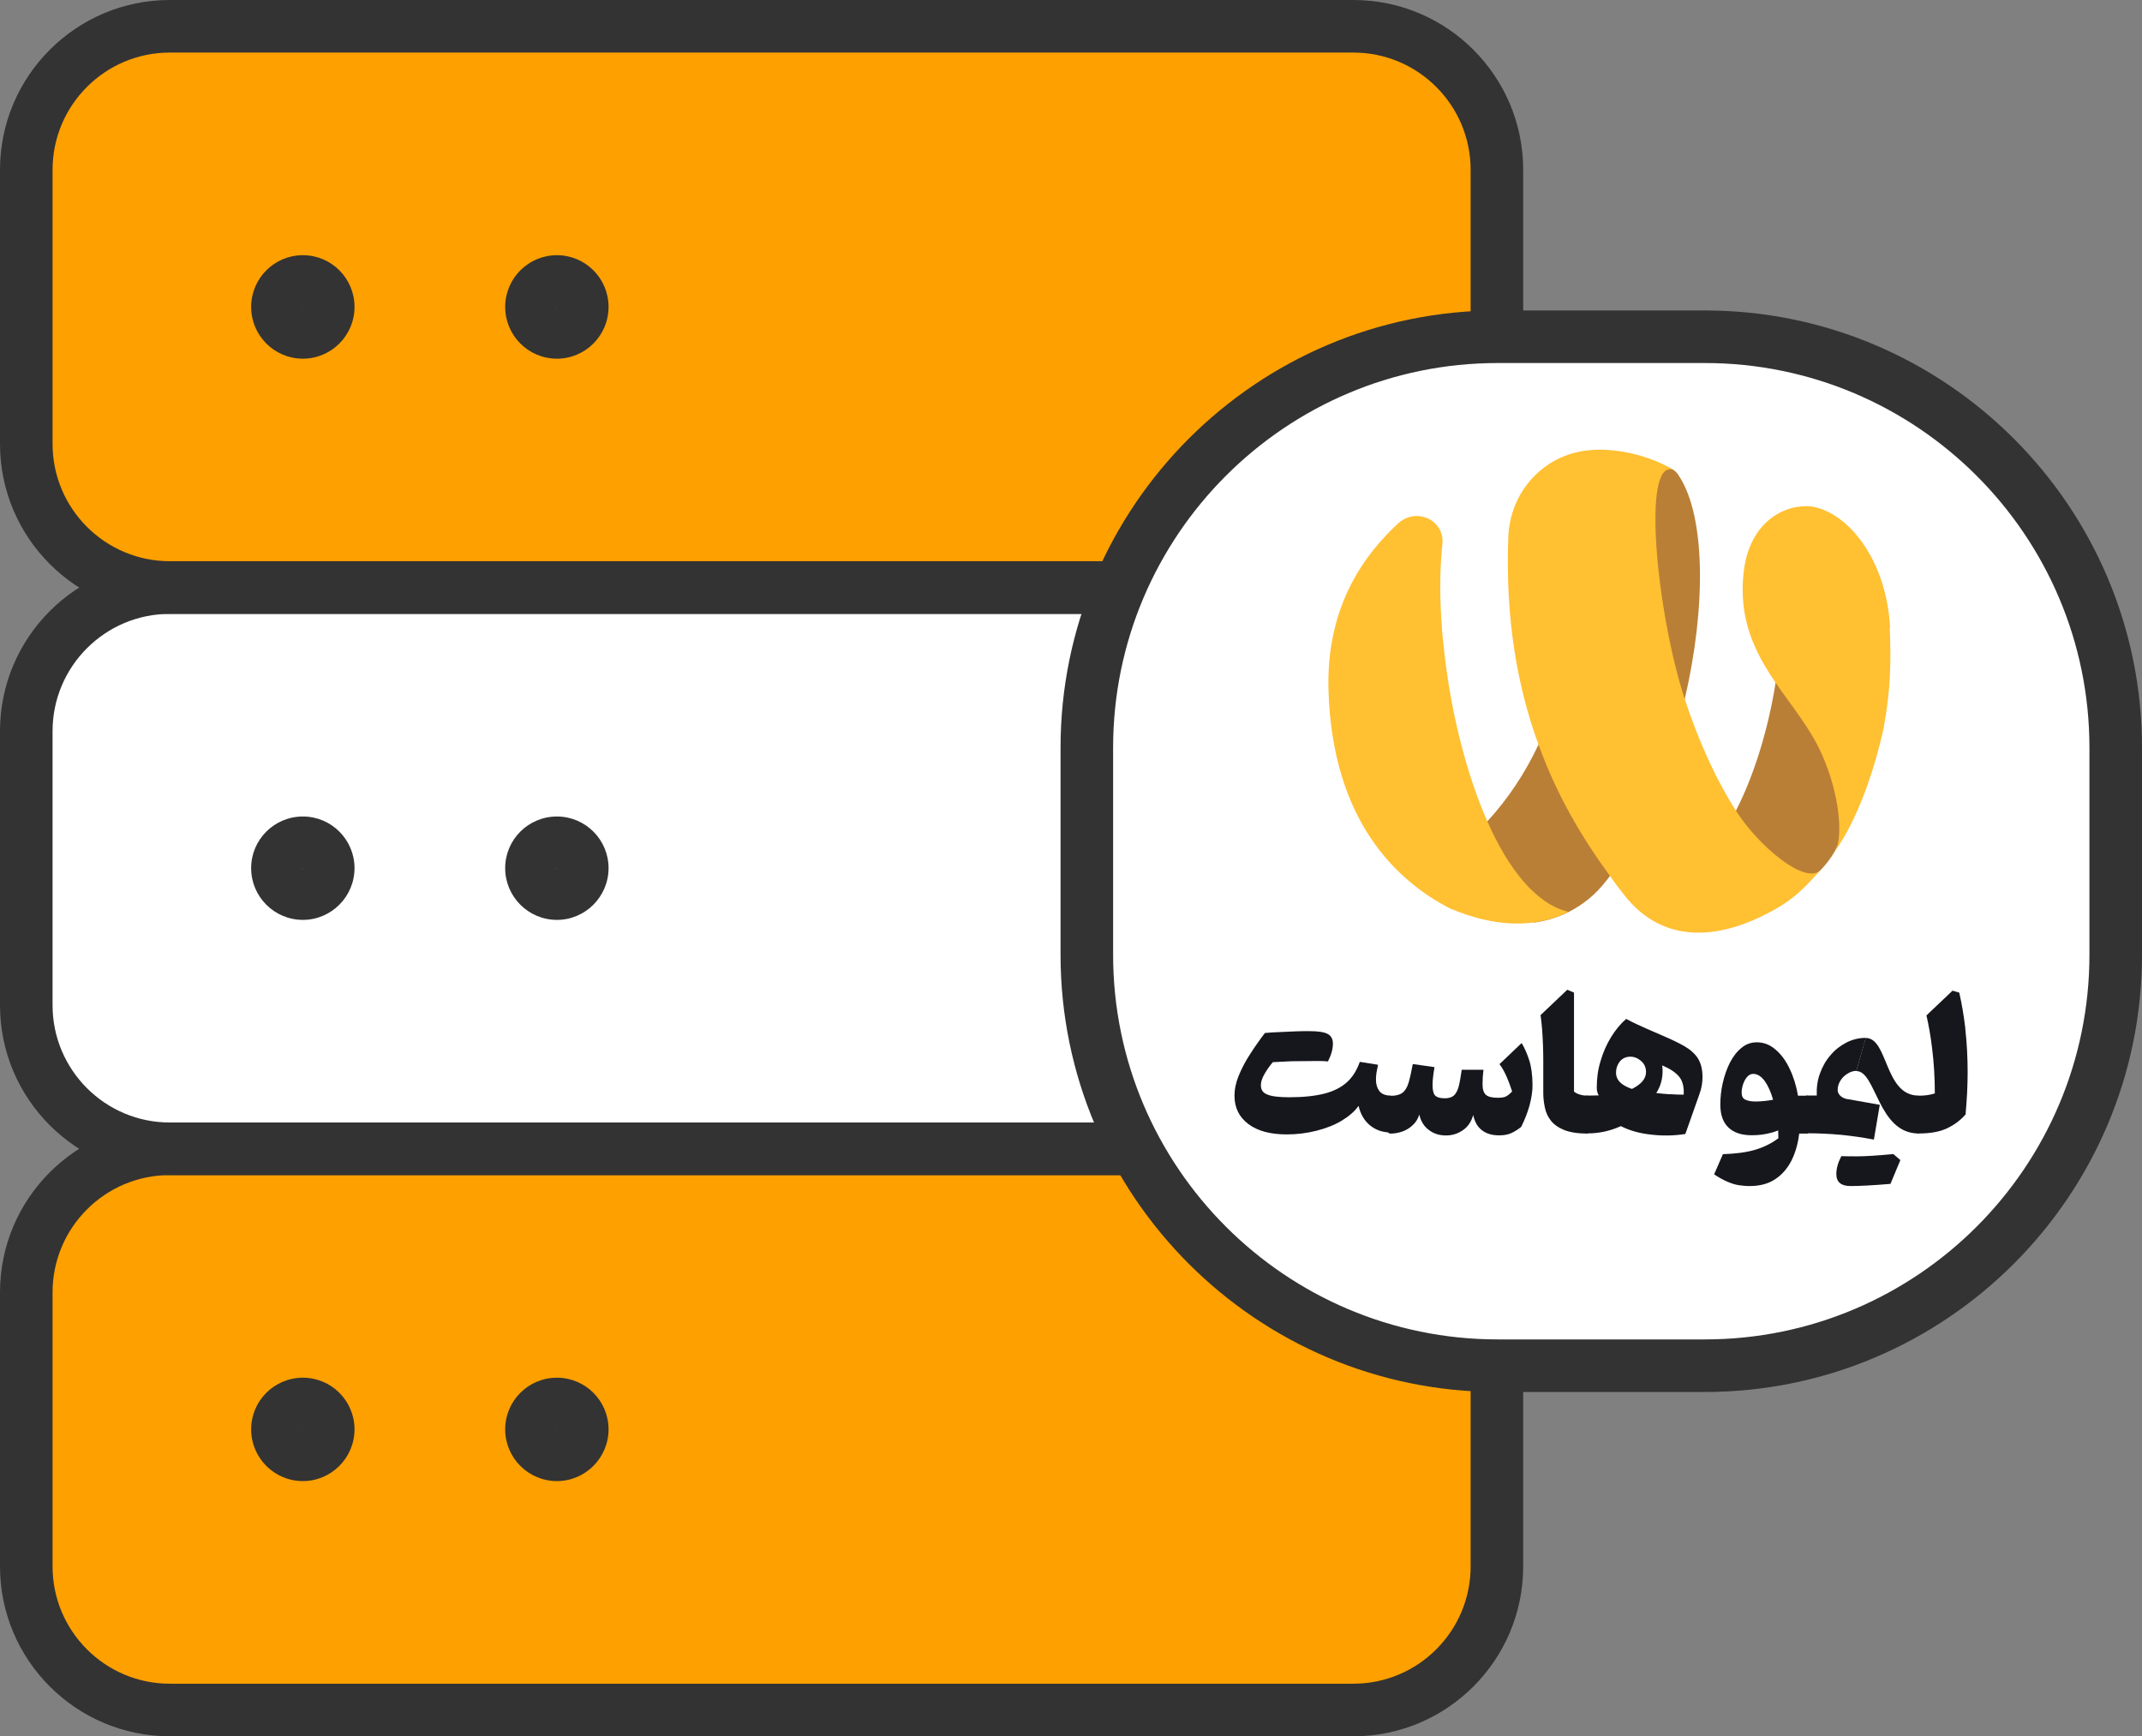
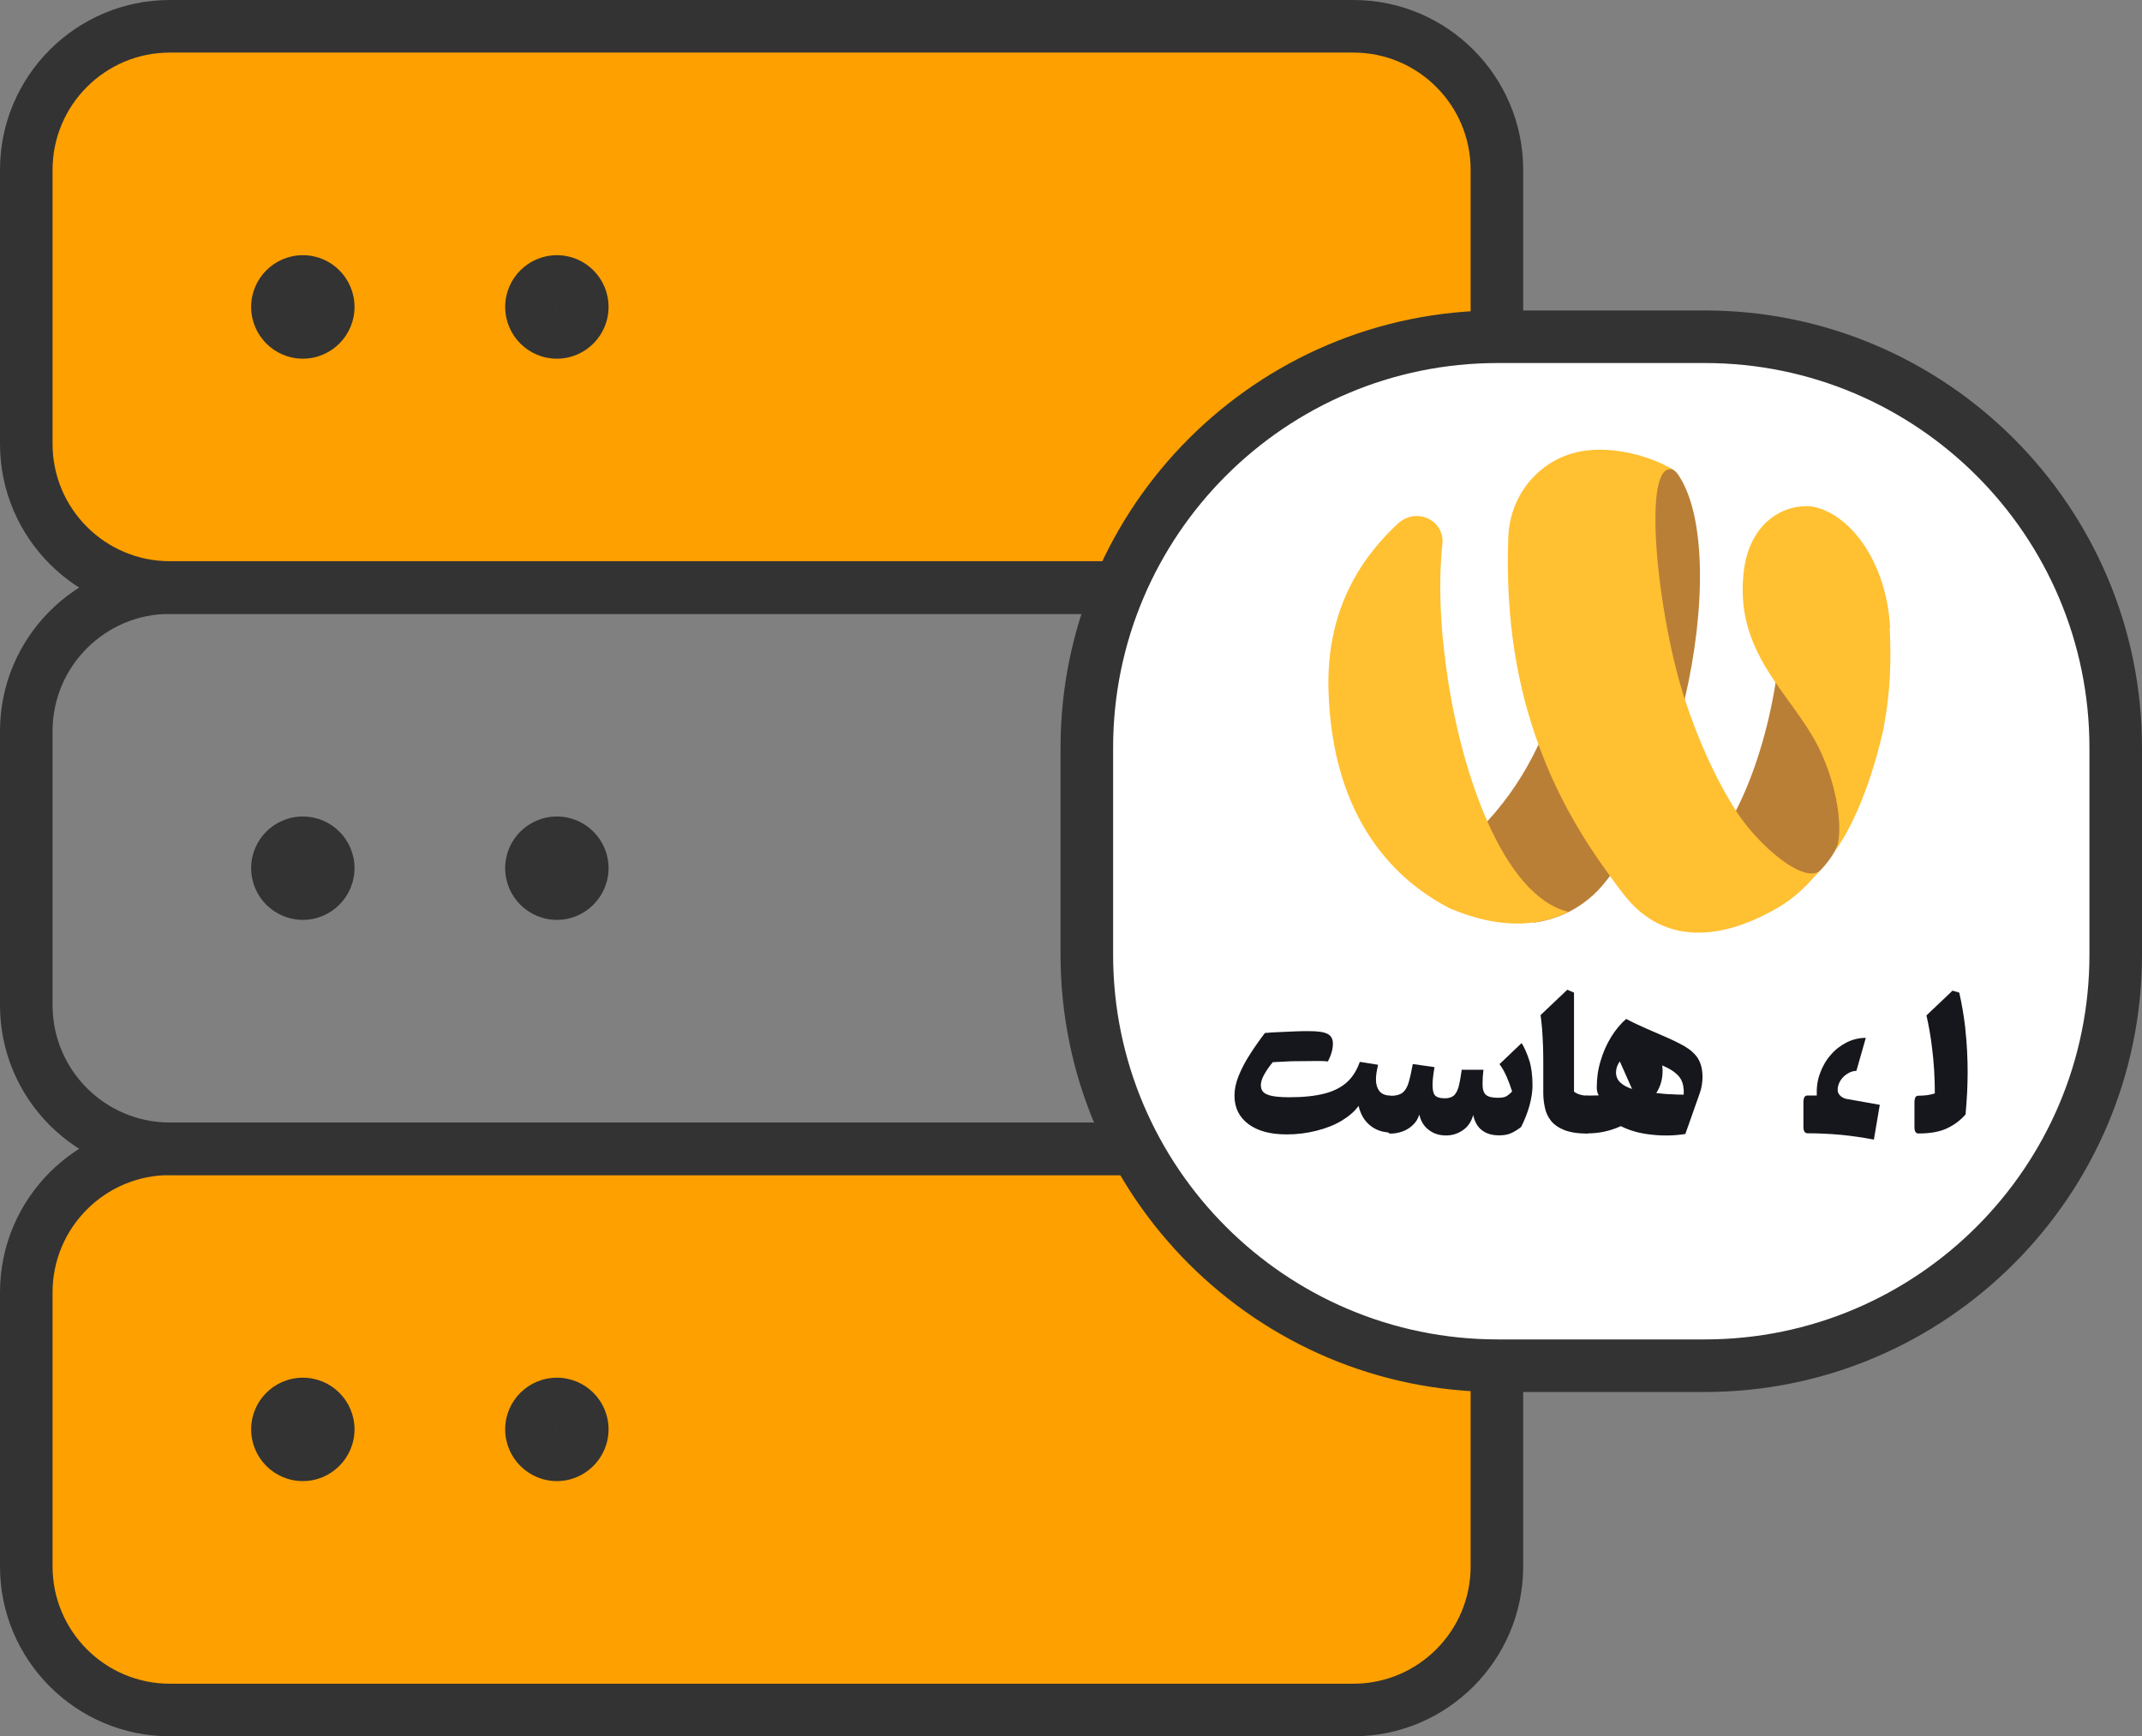
<svg xmlns="http://www.w3.org/2000/svg" id="Layer_2" viewBox="0 0 207 167.78">
  <rect x="0" y="0" width="207" height="167.78" fill="#808080" stroke="none" />
  <defs>
    <style>.cls-1{fill:#fff}.cls-2{fill:#333}.cls-3{fill:#ffc032}.cls-4{fill:#16161d}.cls-5{fill:#ba7f36}.cls-6{fill:#fea000}</style>
  </defs>
  <g id="Layer_1-2">
-     <rect class="cls-1" x="2.54" y="57.88" width="143.17" height="52.03" rx="14.23" ry="14.23" />
    <rect class="cls-6" x="2.54" y="2.54" width="141.8" height="54.23" rx="11.23" ry="11.23" />
    <rect class="cls-6" x="2.54" y="111.01" width="141.8" height="54.23" rx="11.23" ry="11.23" />
    <path class="cls-2" d="M130.8 59.32H16.41C7.36 59.32 0 51.95 0 42.9V16.41C0 7.36 7.36 0 16.41 0h114.38c9.05 0 16.41 7.36 16.41 16.41V42.9c0 9.05-7.36 16.41-16.41 16.41zM16.41 5.08c-6.25 0-11.33 5.08-11.33 11.33V42.9c0 6.25 5.08 11.33 11.33 11.33h114.38c6.25 0 11.33-5.08 11.33-11.33V16.41c0-6.25-5.08-11.33-11.33-11.33H16.41z" />
    <path class="cls-2" d="M29.27 34.66c-2.76 0-5-2.24-5-5s2.24-5 5-5 4.99 2.24 4.99 5-2.24 5-4.99 5zm-.09-5s.04.09.09.09l-.09-.09zM53.82 34.66c-2.76 0-5-2.24-5-5s2.24-5 5-5 4.99 2.24 4.99 5-2.24 5-4.99 5zm-.09-5s.04.09.09.09l-.09-.09zM130.8 113.55H16.41C7.36 113.55 0 106.19 0 97.14V70.65c0-9.05 7.36-16.41 16.41-16.41h114.38c9.05 0 16.41 7.36 16.41 16.41v26.49c0 9.05-7.36 16.41-16.41 16.41zM16.41 59.32c-6.25 0-11.33 5.08-11.33 11.33v26.49c0 6.25 5.08 11.33 11.33 11.33h114.38c6.25 0 11.33-5.08 11.33-11.33V70.65c0-6.25-5.08-11.33-11.33-11.33H16.41z" />
    <path class="cls-2" d="M29.27 88.89c-2.76 0-5-2.24-5-5s2.24-4.99 5-4.99 4.99 2.24 4.99 4.99-2.24 5-4.99 5zm-.09-5s.04.09.09.09l-.09-.09zM53.82 88.89c-2.76 0-5-2.24-5-5s2.24-4.99 5-4.99 4.99 2.24 4.99 4.99-2.24 5-4.99 5zm-.09-5s.04.09.09.09l-.09-.09zM130.8 167.78H16.41C7.36 167.78 0 160.42 0 151.37v-26.49c0-9.05 7.36-16.41 16.41-16.41h114.38c9.05 0 16.41 7.36 16.41 16.41v26.49c0 9.05-7.36 16.41-16.41 16.41zM16.41 113.55c-6.25 0-11.33 5.08-11.33 11.33v26.49c0 6.25 5.08 11.33 11.33 11.33h114.38c6.25 0 11.33-5.08 11.33-11.33v-26.49c0-6.25-5.08-11.33-11.33-11.33H16.41z" />
    <g>
      <path class="cls-2" d="M29.27 143.12c-2.76 0-5-2.24-5-5s2.24-4.99 5-4.99 4.99 2.24 4.99 4.99-2.24 5-4.99 5zm-.09-5s.04.09.09.09l-.09-.09zM53.82 143.12c-2.76 0-5-2.24-5-5s2.24-4.99 5-4.99 4.99 2.24 4.99 4.99-2.24 5-4.99 5zm-.09-5s.04.09.09.09l-.09-.09z" />
    </g>
    <g>
      <rect class="cls-1" x="105.03" y="32.53" width="99.43" height="99.43" rx="39.71" ry="39.71" />
      <path class="cls-2" d="M164.75 134.51h-20.01c-23.3 0-42.25-18.96-42.25-42.25V72.25c0-23.3 18.96-42.25 42.25-42.25h20.01C188.05 30 207 48.95 207 72.25v20.01c0 23.3-18.96 42.25-42.25 42.25zm-20.01-99.43c-20.5 0-37.17 16.67-37.17 37.17v20.01c0 20.5 16.67 37.17 37.17 37.17h20.01c20.5 0 37.17-16.67 37.17-37.17V72.25c0-20.5-16.67-37.17-37.17-37.17h-20.01z" />
    </g>
    <g>
      <path class="cls-5" d="M162.83 67.56c-1.45 6.33-3.95 12.61-7.24 17.07-.12.17-.24.34-.39.51-.98 1.28-2.21 2.28-3.61 2.99-.98.49-2.08.83-3.24 1.01h-.1c-3.95-1.72-9.81-6.3-4.61-9.66.03-.05.07-.07.1-.12 1.99-2.16 3.65-4.66 4.95-7.43 2.72-5.76 3.97-12.73 3.19-20.36l7.48-6.06c.69-.56 1.64-.59 2.33-.12.22.15.42.34.56.59 2.62 4 2.6 12.83.56 21.58zM177.74 66.23l.1 14.99c-.12.2-.34.69-.56 1.1-.37.64-.81 1.2-1.3 1.72 0 0-.69.71-.93.69l-10.06-2.28c.98-1.03 1.91-2.43 2.77-4.12 1.72-3.34 3.09-7.73 3.83-12.34.34-2.16.54-4.34.54-6.5l5.59 6.74h.02z" />
      <path class="cls-3" d="M151.59 88.11c-.98.49-2.08.83-3.24 1.01-2.35.34-5.05-.02-8-1.25h-.05c-5.3-2.65-11.6-8.58-11.92-21.31-.2-8.22 3.68-13.15 6.72-15.97 1.76-1.62 4.54-.34 4.29 2.01-.81 7.41.83 18.81 4.34 26.76 2.03 4.61 4.71 8.02 7.87 8.76h-.02zM174.48 85.63c-1.4 1.4-2.58 2.11-4.39 2.99-3.87 1.84-9.25 2.84-13.15-2.16-.47-.59-.93-1.2-1.37-1.84-2.55-3.48-5.03-7.55-6.87-12.61-2.04-5.54-3.24-12.14-2.94-20.11.17-4.46 3.48-7.97 7.75-8.39 3.19-.32 6.6.86 8.17 1.89-3.06-1.08-1.57 13.88 1.13 22.15 1.3 3.97 2.99 7.73 4.95 10.79 2.13 3.36 6.72 7.28 8.22 5.71 0 0-1.49 1.57-1.49 1.59v-.02zM182.62 60.69c.15 3.16.07 6.13-.56 9.47v.1c-.91 4.05-2.13 7.55-3.75 10.45-.12.2-.88 1.45-1 1.64.83-1.35.51-5.49-1.23-9.42-1.1-2.5-2.87-4.61-4.46-6.92-2.01-2.94-3.65-6.18-3.11-10.77.59-4.95 4.09-6.57 6.55-6.3 3.53.56 7.26 5.13 7.6 11.77l-.02-.02z" />
      <g>
        <path class="cls-4" d="M134.42 105.87c-.52 0-.9-.15-1.12-.44-.22-.29-.33-.65-.33-1.11 0-.2.02-.43.05-.66.04-.23.09-.49.15-.77l-1.76-.28c-.29.82-.7 1.48-1.25 1.97-.55.5-1.28.87-2.18 1.1-.91.23-2.03.35-3.39.35-1 0-1.71-.09-2.11-.26-.43-.16-.63-.46-.63-.9 0-.32.11-.67.34-1.07.22-.39.49-.78.81-1.16.5-.03 1.11-.06 1.81-.09.71 0 1.42-.02 2.13-.02h.74c.23 0 .45.02.65.04.32-.63.48-1.19.48-1.72 0-.45-.17-.76-.51-.94-.33-.18-.93-.27-1.78-.27-.33 0-.75 0-1.26.02s-1.03.04-1.58.07c-.53.02-1.01.05-1.44.09-.52.68-1.01 1.38-1.45 2.07-.45.69-.81 1.39-1.08 2.05-.28.68-.41 1.33-.41 1.94 0 1.16.45 2.07 1.34 2.74.9.67 2.12 1 3.71 1 .99 0 1.93-.12 2.85-.35.93-.23 1.74-.55 2.45-.97.71-.43 1.27-.91 1.64-1.44.19.82.57 1.45 1.11 1.89.55.45 1.22.68 1.97.68h.01v-3.66h-.01l.02.06z" />
        <path class="cls-4" d="M147.78 102.45c-.21-.66-.46-1.21-.73-1.66l-2.14 2.04c.28.37.51.8.71 1.26.2.47.37.93.51 1.38-.21.23-.42.39-.59.48-.17.09-.44.13-.78.13-.58 0-.96-.1-1.17-.29-.21-.19-.32-.53-.32-1.01 0-.18.01-.42.02-.68.02-.27.05-.51.07-.73h-2.1c-.1.71-.2 1.27-.31 1.68-.12.39-.28.67-.47.83-.2.16-.48.25-.85.25-.49 0-.81-.11-.97-.3-.15-.19-.22-.52-.22-.99 0-.42.06-.99.19-1.72l-2.1-.3c-.14.77-.28 1.38-.41 1.82-.14.45-.34.77-.59.96-.26.19-.63.29-1.12.29h-.01c-.13 0-.21.04-.28.14-.06.1-.1.28-.1.54v2.28c0 .27.03.45.1.54.06.1.15.15.28.15h.01c.36 0 .74-.07 1.11-.2s.7-.33 1-.61c.3-.27.51-.62.64-1.03.14.64.45 1.14.92 1.49.47.36 1.02.53 1.65.53s1.14-.17 1.63-.5c.5-.34.83-.83 1.01-1.48.13.63.39 1.12.82 1.46s.98.51 1.68.51c.45 0 .82-.06 1.14-.2.32-.14.65-.34.99-.61.34-.67.61-1.37.81-2.07.19-.71.29-1.37.29-1.94 0-.97-.11-1.78-.31-2.42h-.03zM153.44 105.87c-.3 0-.55-.03-.76-.1-.21-.06-.39-.15-.57-.28v-9.57l-.65-.28-2.58 2.45c.06.45.11.91.15 1.4.07.98.11 1.96.11 2.97v3.15c0 .46.05.93.15 1.39.09.47.28.89.57 1.27.29.38.73.69 1.29.92.58.23 1.34.35 2.29.35h.01v-3.66h-.01z" />
-         <path class="cls-4" d="M164.1 102.29c-.3-.46-.74-.86-1.31-1.19-.58-.33-1.28-.67-2.11-1.02-.5-.21-1.05-.45-1.63-.71-.59-.26-1.22-.55-1.9-.91-.54.47-1.03 1.06-1.46 1.76-.43.7-.77 1.47-1.01 2.3-.26.83-.37 1.7-.37 2.57 0 .29.06.54.19.76-.33 0-.68.02-1.07.02h-.01c-.13 0-.21.04-.28.14-.06.1-.1.28-.1.54v2.28c0 .27.03.45.1.54.06.1.15.15.28.15h.01c1.11 0 2.17-.23 3.21-.7.84.43 1.81.7 2.92.82 1.12.13 2.21.11 3.31-.06l1.37-3.88c.1-.27.17-.54.22-.82.04-.28.07-.53.07-.77 0-.76-.15-1.37-.45-1.84l.02.02zm-6.38 2.94c-.49-.17-.87-.37-1.14-.63-.27-.26-.41-.58-.41-.97s.13-.75.37-1.06c.26-.31.6-.46 1.03-.46.36 0 .71.14 1.02.41.32.28.48.63.48 1.08 0 .63-.45 1.17-1.37 1.63zm3.65.51c-.39-.02-.83-.06-1.31-.12.22-.34.37-.69.47-1.05.1-.36.14-.73.14-1.09 0-.09 0-.18-.01-.27 0-.09-.02-.17-.03-.26.76.32 1.3.68 1.64 1.09.34.42.48.99.44 1.74-.48 0-.93-.02-1.33-.05zM189.93 99.4c-.14-1.18-.33-2.35-.59-3.48l-.65-.19-2.52 2.39c.22.97.41 2.02.54 3.13.18 1.42.27 2.88.27 4.41-.23.07-.48.13-.76.17-.27.03-.54.05-.82.05-.13 0-.22.04-.29.14-.06.1-.1.28-.1.54v2.28c0 .27.03.45.1.54.06.1.16.15.29.15 1.15 0 2.07-.17 2.76-.5.7-.33 1.3-.78 1.79-1.34.06-.69.11-1.39.15-2.1.03-.71.05-1.37.05-1.94 0-1.42-.07-2.83-.23-4.26zM178.57 106.22c-.3-.05-.53-.16-.71-.32-.18-.17-.27-.35-.27-.57 0-.32.09-.62.26-.9.18-.29.41-.51.69-.68.28-.18.57-.27.86-.27l.91-3.19c-.65 0-1.27.15-1.85.44-.59.3-1.1.69-1.55 1.22-.45.51-.79 1.11-1.03 1.78-.25.67-.34 1.39-.31 2.13h-.9c-.12 0-.21.04-.28.14-.07.1-.11.28-.11.54v2.28c0 .27.03.45.11.54.06.1.16.15.28.15 1.06 0 2.13.05 3.25.15 1.11.11 2.17.27 3.17.46l.57-3.36-3.09-.55z" />
-         <path class="cls-4" d="M179.4 103.5c1.92 0 2.07 6.03 6.01 6.03v-3.66c-3.32 0-2.92-5.57-5.11-5.57l-.91 3.2h.01zM177.95 111.72c.22.01.73.02 1.49.02s1.95-.07 3.53-.22c.39.33.62.52.68.58-.33.79-.65 1.56-.96 2.3-1.66.14-2.96.21-3.86.21s-1.37-.38-1.37-1.16c0-.53.16-1.1.48-1.72zM173.75 105.87c-.16-.97-.44-1.85-.81-2.61-.37-.78-.82-1.39-1.37-1.85-.53-.46-1.13-.69-1.79-.69-.57 0-1.07.18-1.5.55-.45.36-.81.85-1.12 1.45-.3.6-.52 1.26-.68 1.95-.16.71-.23 1.41-.23 2.07 0 .99.27 1.73.79 2.22.52.49 1.26.74 2.22.74.51 0 .98-.04 1.42-.13.44-.09.82-.19 1.16-.34 0 .28.02.52.02.76-.66.5-1.42.87-2.26 1.12-.85.25-1.89.38-3.1.42l-.85 1.95c.47.31.89.54 1.26.7.37.16.73.28 1.08.34.34.05.7.09 1.1.09.98 0 1.8-.22 2.46-.66.67-.44 1.19-1.05 1.58-1.81.38-.77.63-1.64.74-2.6h.83v-3.66h-.93zm-3.23.52c-.3.03-.59.05-.86.05-.41 0-.74-.06-.98-.17-.25-.11-.37-.34-.37-.69 0-.27.05-.53.14-.81.1-.29.23-.52.39-.71.17-.19.36-.29.58-.29.41 0 .78.23 1.12.69.33.47.6 1.07.81 1.81-.26.05-.53.09-.82.12z" />
+         <path class="cls-4" d="M164.1 102.29c-.3-.46-.74-.86-1.31-1.19-.58-.33-1.28-.67-2.11-1.02-.5-.21-1.05-.45-1.63-.71-.59-.26-1.22-.55-1.9-.91-.54.47-1.03 1.06-1.46 1.76-.43.7-.77 1.47-1.01 2.3-.26.83-.37 1.7-.37 2.57 0 .29.06.54.19.76-.33 0-.68.02-1.07.02h-.01c-.13 0-.21.04-.28.14-.06.1-.1.28-.1.54v2.28c0 .27.03.45.1.54.06.1.15.15.28.15h.01c1.11 0 2.17-.23 3.21-.7.84.43 1.81.7 2.92.82 1.12.13 2.21.11 3.31-.06l1.37-3.88c.1-.27.17-.54.22-.82.04-.28.07-.53.07-.77 0-.76-.15-1.37-.45-1.84l.02.02zm-6.38 2.94c-.49-.17-.87-.37-1.14-.63-.27-.26-.41-.58-.41-.97s.13-.75.37-1.06zm3.65.51c-.39-.02-.83-.06-1.31-.12.22-.34.37-.69.47-1.05.1-.36.14-.73.14-1.09 0-.09 0-.18-.01-.27 0-.09-.02-.17-.03-.26.76.32 1.3.68 1.64 1.09.34.42.48.99.44 1.74-.48 0-.93-.02-1.33-.05zM189.93 99.4c-.14-1.18-.33-2.35-.59-3.48l-.65-.19-2.52 2.39c.22.97.41 2.02.54 3.13.18 1.42.27 2.88.27 4.41-.23.07-.48.13-.76.17-.27.03-.54.05-.82.05-.13 0-.22.04-.29.14-.06.1-.1.28-.1.54v2.28c0 .27.03.45.1.54.06.1.16.15.29.15 1.15 0 2.07-.17 2.76-.5.7-.33 1.3-.78 1.79-1.34.06-.69.11-1.39.15-2.1.03-.71.05-1.37.05-1.94 0-1.42-.07-2.83-.23-4.26zM178.57 106.22c-.3-.05-.53-.16-.71-.32-.18-.17-.27-.35-.27-.57 0-.32.09-.62.26-.9.18-.29.41-.51.69-.68.28-.18.57-.27.86-.27l.91-3.19c-.65 0-1.27.15-1.85.44-.59.3-1.1.69-1.55 1.22-.45.51-.79 1.11-1.03 1.78-.25.67-.34 1.39-.31 2.13h-.9c-.12 0-.21.04-.28.14-.07.1-.11.28-.11.54v2.28c0 .27.03.45.11.54.06.1.16.15.28.15 1.06 0 2.13.05 3.25.15 1.11.11 2.17.27 3.17.46l.57-3.36-3.09-.55z" />
      </g>
    </g>
  </g>
</svg>